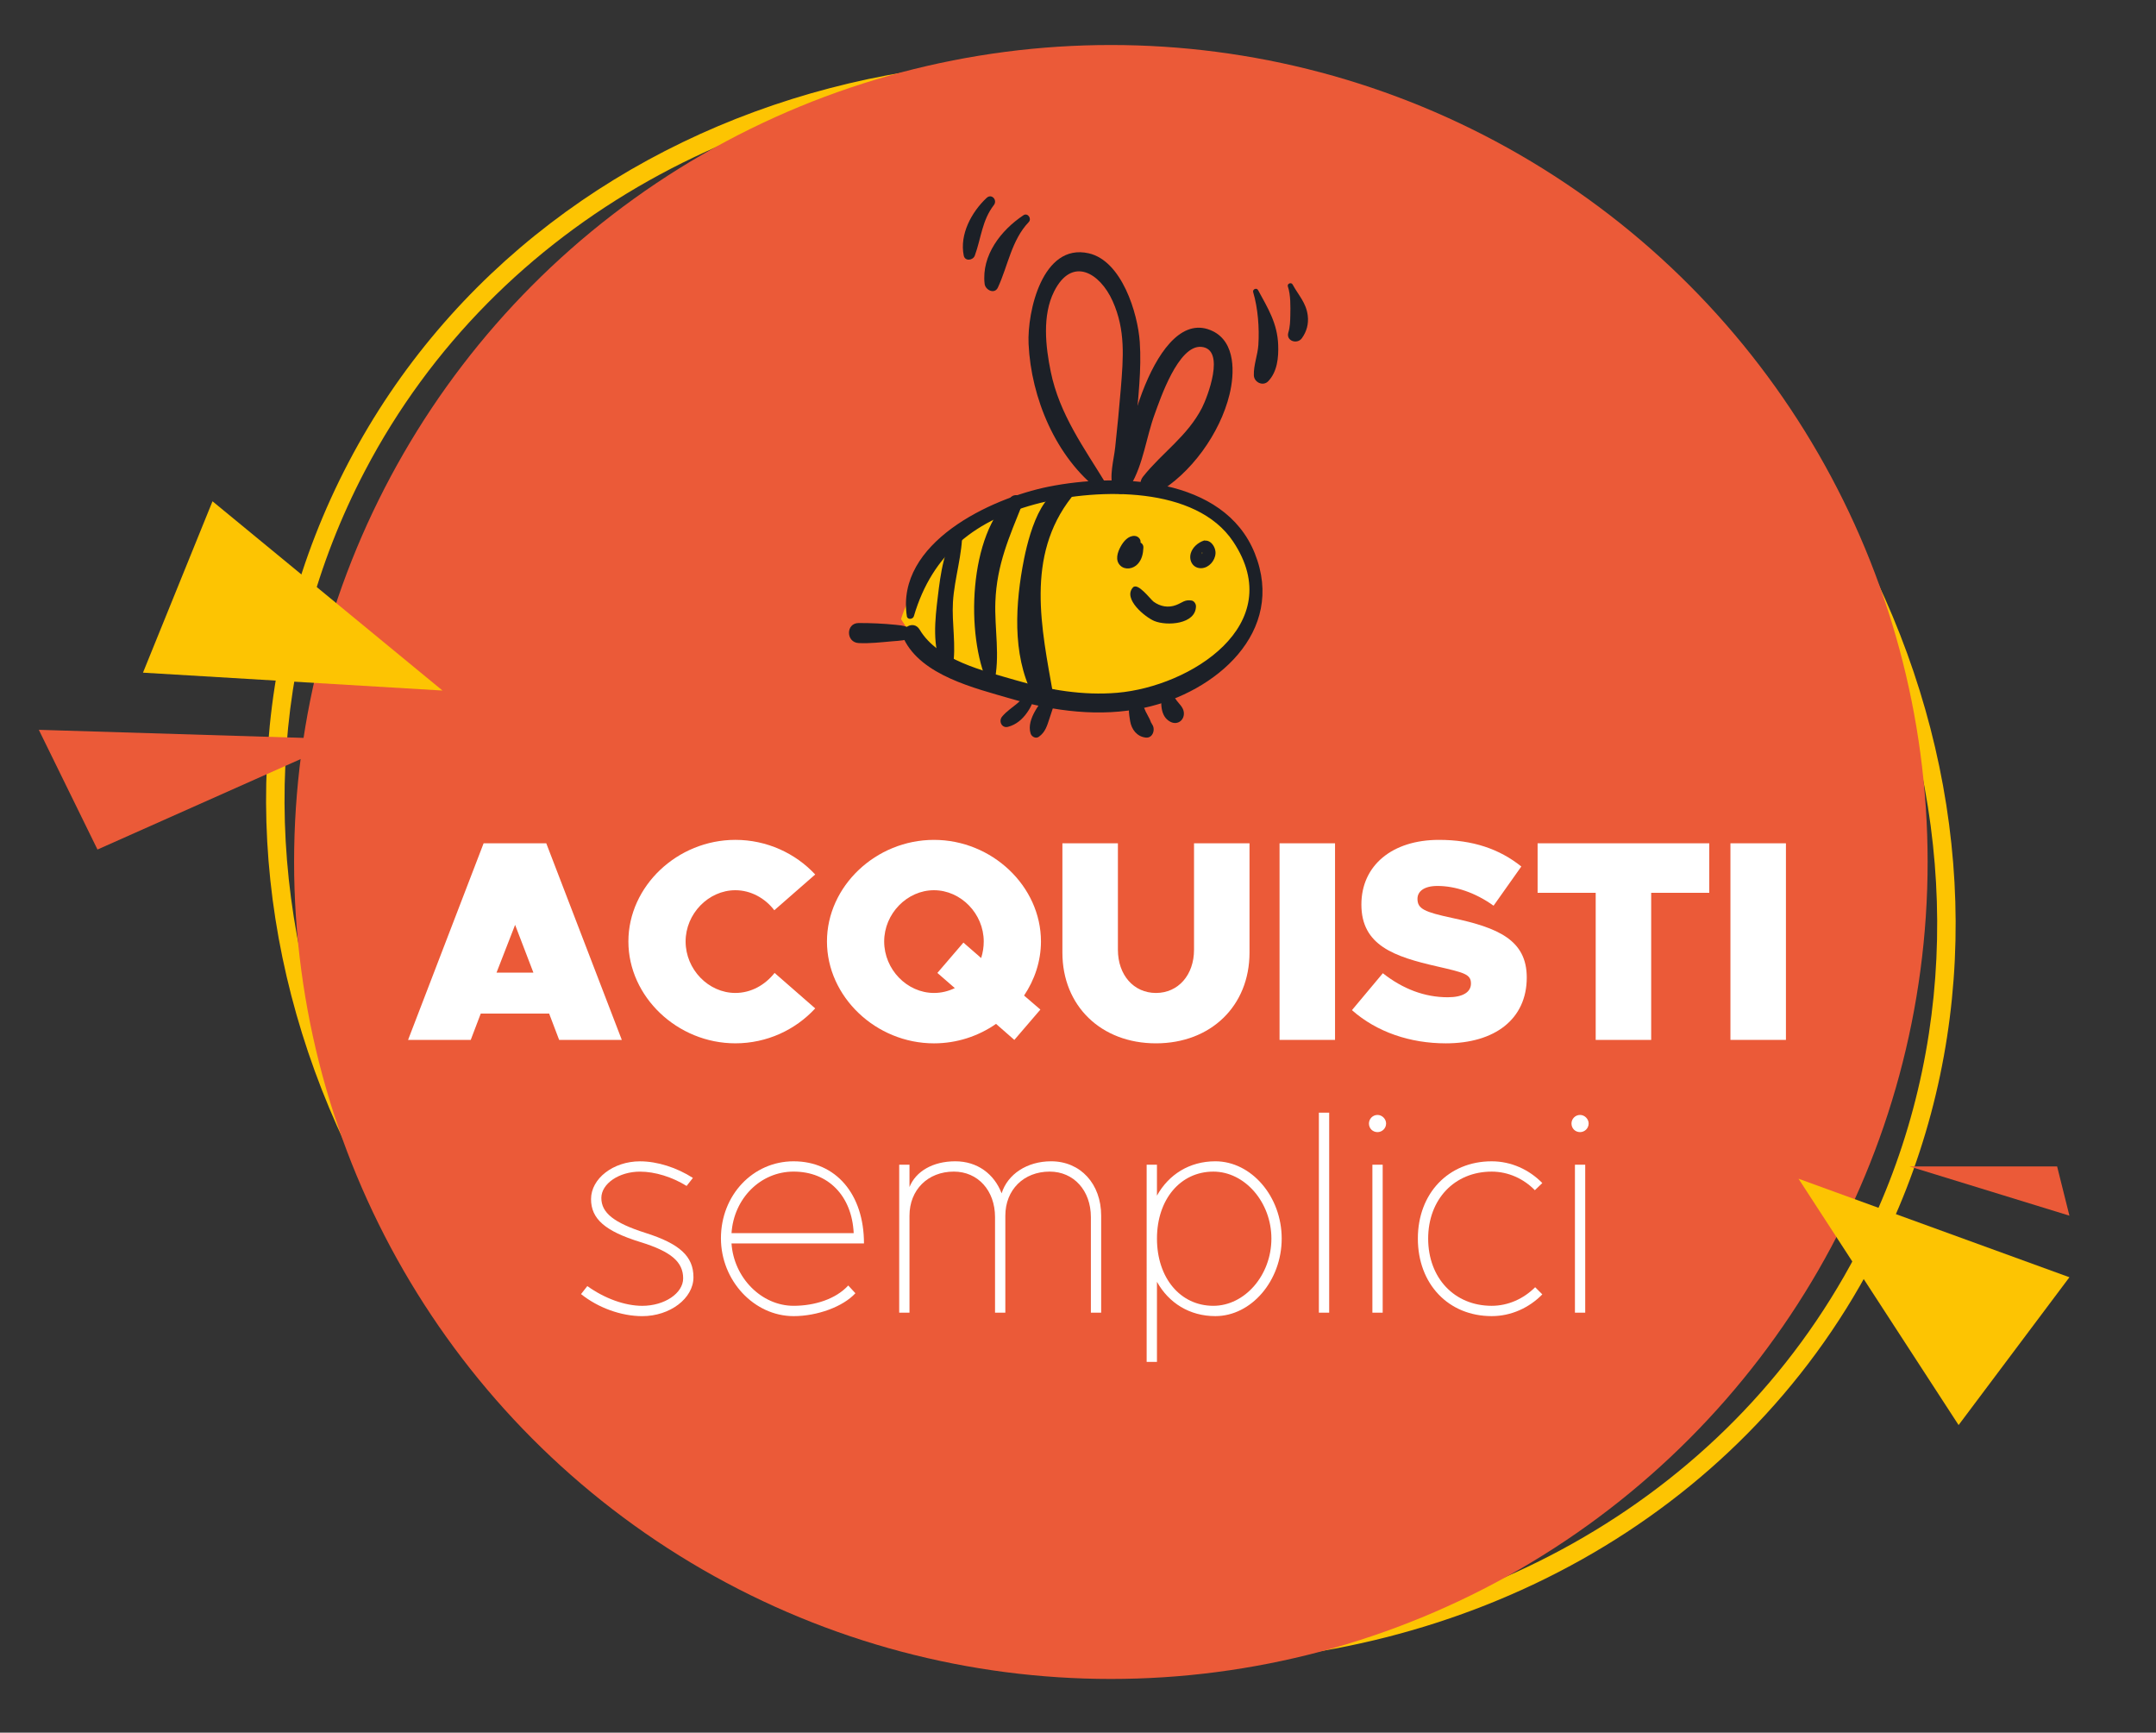
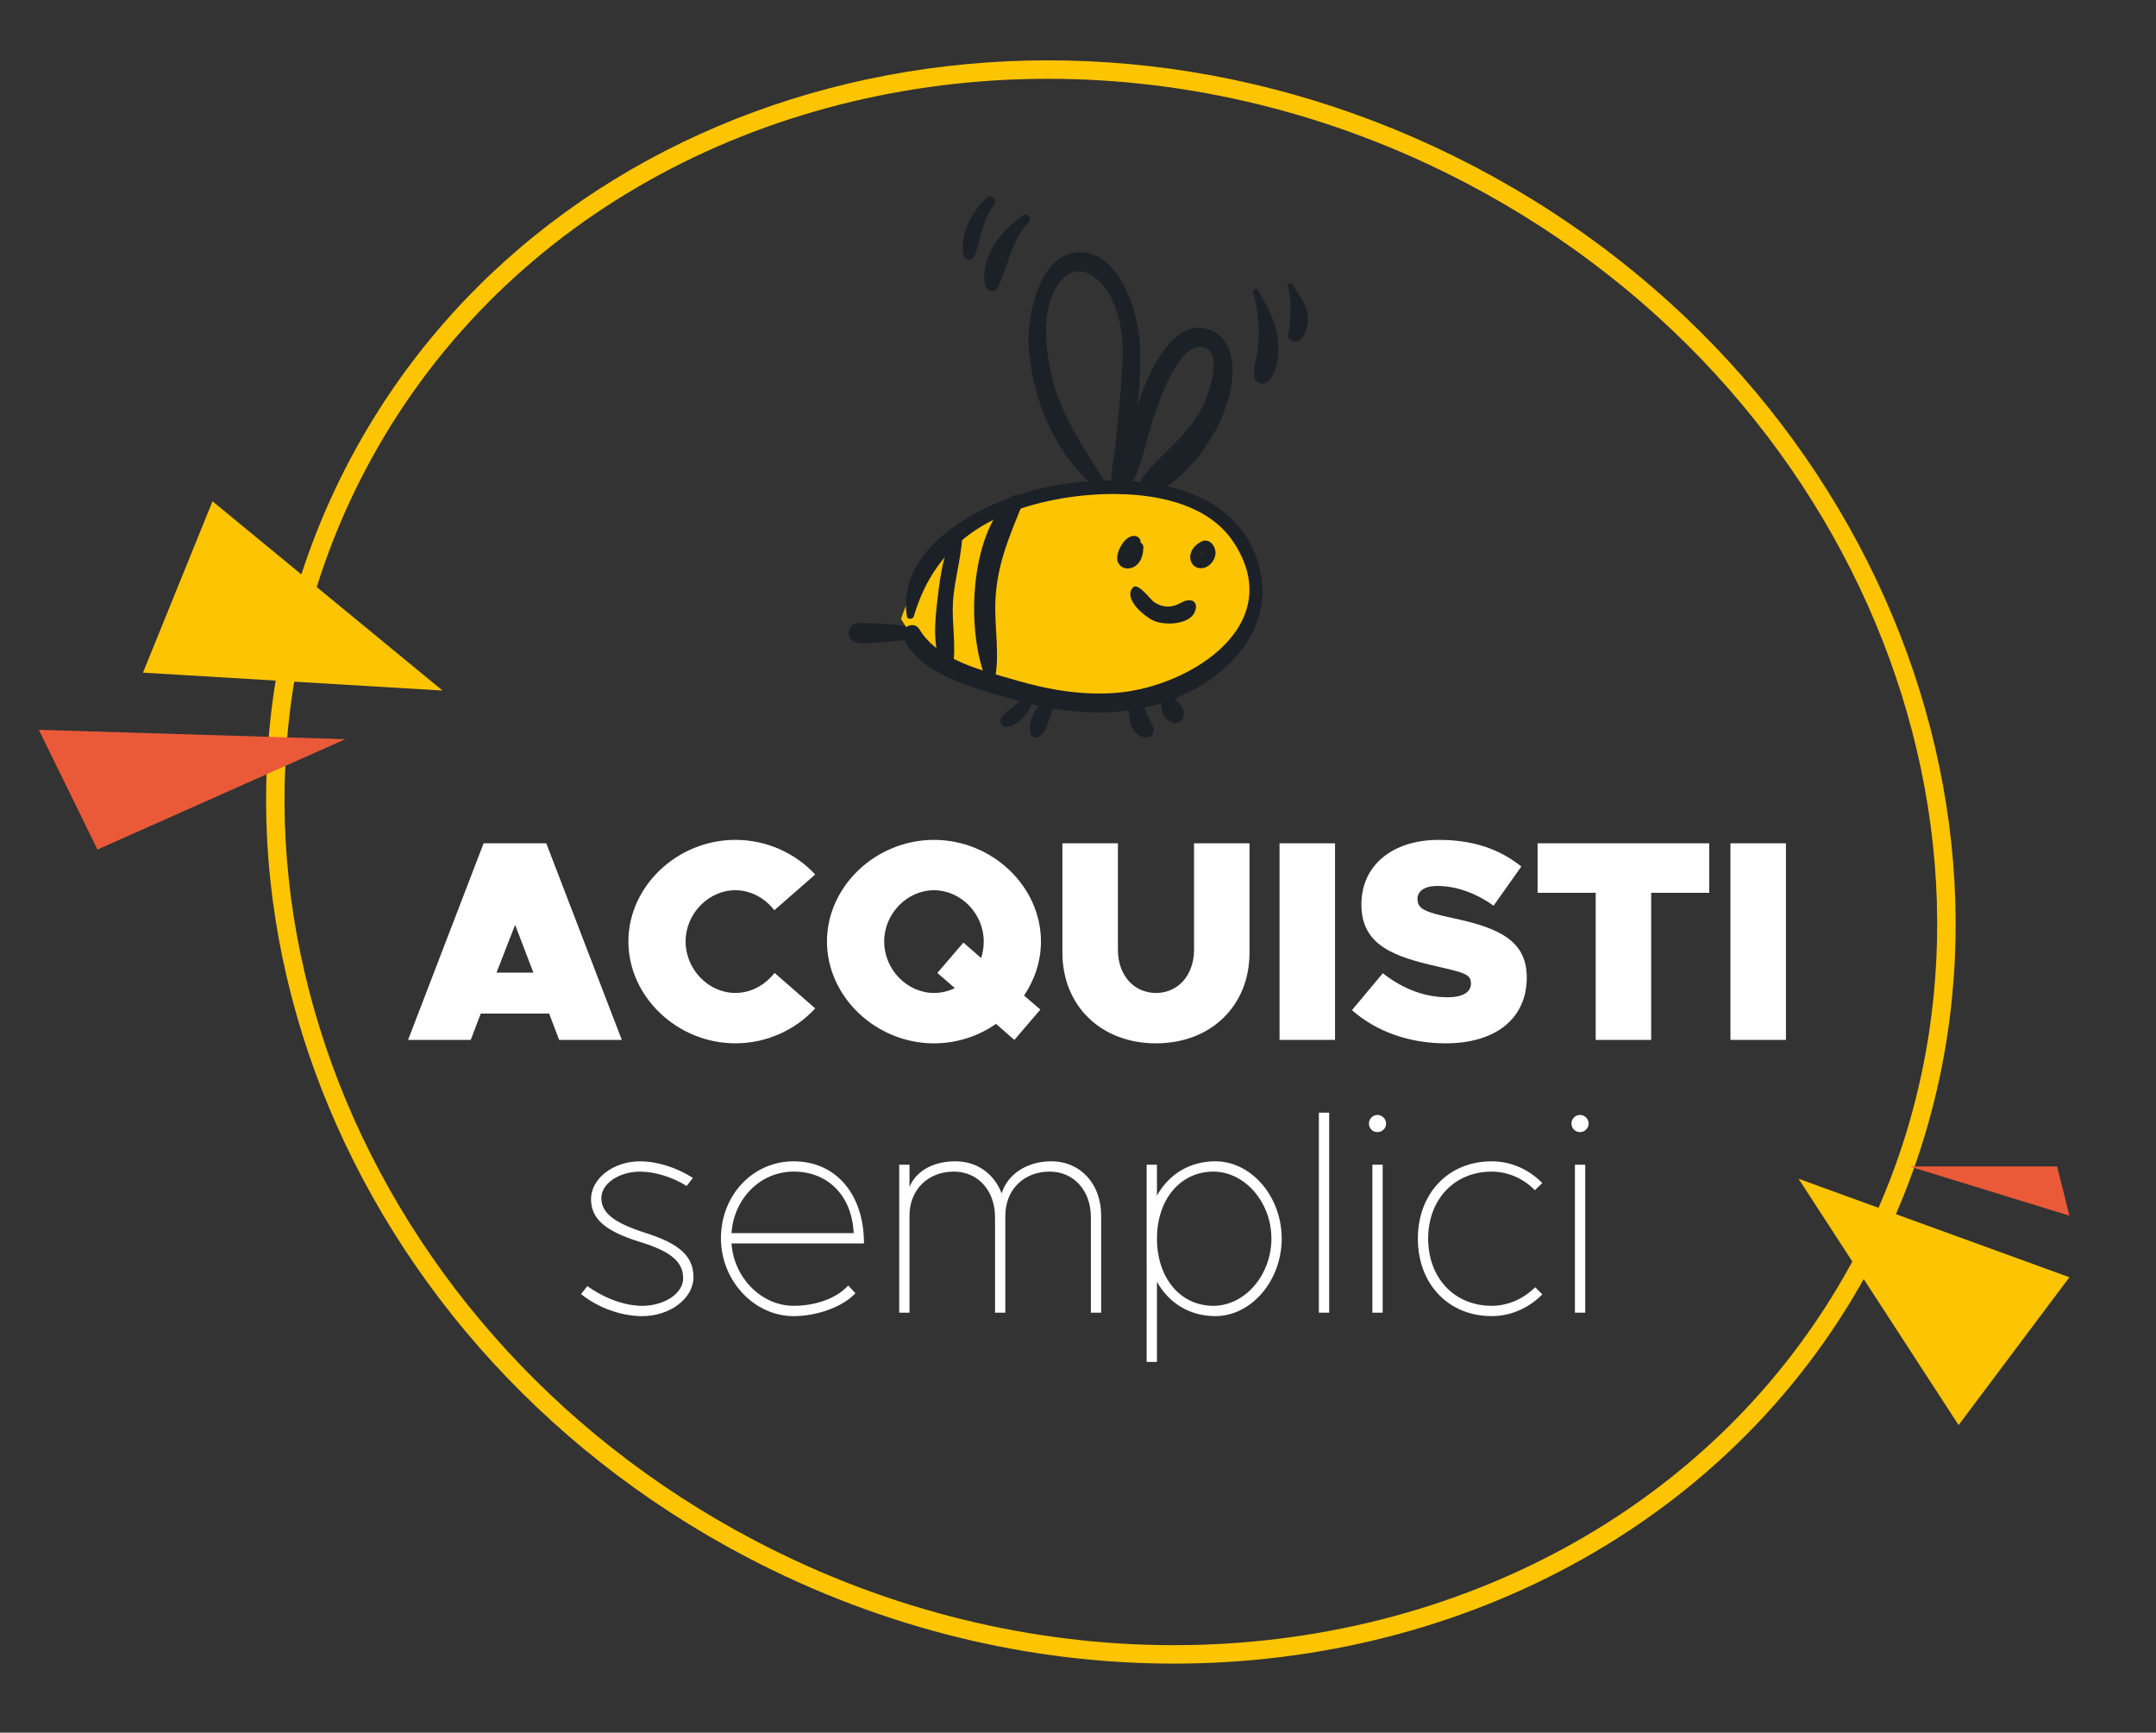
<svg xmlns="http://www.w3.org/2000/svg" version="1.1" id="Livello_1" x="0px" y="0px" width="145px" height="116.5px" viewBox="0 0 145 116.5" enable-background="new 0 0 145 116.5" xml:space="preserve">
  <rect x="0" y="0" width="145" height="116.5" fill="#333333" stroke="none" />
  <g>
    <g>
      <path fill="#FDC402" d="M78.934,111.857c-9.575,0-19.454-2.307-28.723-7.166C21.943,89.871,9.935,56.85,23.444,31.081    c13.51-25.769,47.5-34.676,75.766-19.858c28.268,14.82,40.276,47.84,26.767,73.609C116.897,102.152,98.561,111.857,78.934,111.857    z M70.483,5.298c-19.182,0-37.079,9.46-45.939,26.36c-13.191,25.163-1.418,57.432,26.243,71.934    c9.084,4.762,18.773,7.024,28.151,7.025c19.182,0.002,37.079-9.46,45.938-26.36c13.191-25.163,1.418-57.432-26.243-71.934    C89.55,7.562,79.861,5.298,70.483,5.298z" />
    </g>
-     <circle fill="#EB5A38" cx="74.71" cy="57.957" r="54.931" />
    <g>
      <polygon fill="#FDC402" points="120.958,79.254 131.724,95.817 139.177,85.879   " />
      <polygon fill="#EB5A38" points="128.411,78.426 139.177,81.738 138.349,78.426   " />
    </g>
    <g>
      <polygon fill="#FDC402" points="9.616,45.228 29.76,46.43 14.292,33.705   " />
      <polygon fill="#EB5A38" points="2.611,49.071 23.226,49.701 6.556,57.12   " />
    </g>
    <g>
      <path fill="#FDC402" d="M60.598,41.629c0,0,1.8-6.633,9.986-8.456c8.186-1.824,14.091,1.756,13.863,7.017    c-0.229,5.261-7.058,7.712-12.947,7.081c-5.889-0.63-9.014-2.846-9.644-3.748C61.226,42.62,60.598,41.629,60.598,41.629z" />
      <g>
        <path fill="#1C2027" d="M61.46,41.435c1.252-4.257,4.197-6.545,8.522-7.626c3.876-0.969,10.453-1.153,12.958,2.613     c3.725,5.598-2.901,9.74-7.797,10.158c-2.311,0.197-4.618-0.194-6.832-0.845c-2.18-0.641-5.228-1.327-6.461-3.402     c-0.411-0.691-1.407-0.085-1.065,0.623c1.191,2.471,4.78,3.315,7.185,4.018c2.904,0.85,6.005,1.258,8.995,0.615     c4.776-1.027,9.548-5.093,7.425-10.384c-2.07-5.16-9.229-5.415-13.88-4.479c-3.881,0.781-10.281,3.775-9.519,8.71     C61.03,41.685,61.398,41.647,61.46,41.435L61.46,41.435z" />
      </g>
      <g>
        <path fill="#1C2027" d="M66.854,45.926c0.43-1.767,0.019-3.669,0.089-5.477c0.096-2.496,0.935-4.35,1.837-6.606     c0.184-0.461-0.454-0.707-0.76-0.443c-2.888,2.498-3.088,9.328-1.575,12.579C66.526,46.157,66.81,46.104,66.854,45.926     L66.854,45.926z" />
      </g>
      <g>
        <path fill="#1C2027" d="M61.447,42.492c-0.296-0.393-0.751-0.436-1.217-0.483c-0.819-0.082-1.659-0.121-2.482-0.118     c-0.871,0.004-0.862,1.303,0,1.347c0.761,0.038,1.518-0.056,2.275-0.12c0.452-0.038,0.934-0.041,1.332-0.277     C61.464,42.777,61.53,42.603,61.447,42.492L61.447,42.492z" />
      </g>
      <g>
        <path fill="#1C2027" d="M69.371,46.579c-0.383,0.12-0.626,0.436-0.923,0.688c-0.359,0.306-0.75,0.551-1.053,0.916     c-0.252,0.303-0.022,0.799,0.4,0.687c0.552-0.146,0.972-0.511,1.294-0.976c0.259-0.373,0.506-0.831,0.335-1.285     C69.417,46.588,69.395,46.571,69.371,46.579L69.371,46.579z" />
      </g>
      <g>
        <path fill="#1C2027" d="M70.598,46.447c-0.563,0.719-1.594,1.887-1.285,2.872c0.067,0.214,0.343,0.367,0.549,0.223     c0.442-0.307,0.563-0.757,0.724-1.247c0.17-0.518,0.336-1.038,0.533-1.546C71.228,46.468,70.788,46.205,70.598,46.447     L70.598,46.447z" />
      </g>
      <g>
-         <path fill="#1C2027" d="M71.816,32.814c-2.008,0.04-2.808,3.953-3.057,5.364c-0.517,2.938-0.641,6.385,0.96,9.014     c0.376,0.618,1.233,0.193,1.116-0.471c-0.786-4.466-1.884-9.327,1.235-13.294C72.25,33.199,72.156,32.807,71.816,32.814     L71.816,32.814z" />
-       </g>
+         </g>
      <g>
        <path fill="#1C2027" d="M64.45,35.538c-0.967,1.236-1.195,3.055-1.378,4.579c-0.176,1.471-0.423,3.465,0.357,4.794     c0.144,0.245,0.594,0.227,0.649-0.085c0.247-1.388-0.075-2.921,0.012-4.347c0.098-1.613,0.656-3.228,0.625-4.831     C64.713,35.526,64.538,35.425,64.45,35.538L64.45,35.538z" />
      </g>
      <g>
        <path fill="#1C2027" d="M76.306,36.033c-0.433-0.016-0.748,0.373-0.938,0.718c-0.214,0.389-0.391,0.933-0.013,1.285     c0.332,0.309,0.86,0.207,1.153-0.105c0.289-0.308,0.372-0.698,0.39-1.105c0.019-0.426-0.544-0.518-0.755-0.204     c-0.1,0.149-0.197,0.299-0.296,0.447c0.076-0.114-0.148,0.218-0.089,0.113c-0.045,0.051-0.057,0.061-0.036,0.03     c0.26,0.33,0.415,0.397,0.463,0.201c0.08-0.108,0.114-0.266,0.198-0.381c0.121-0.167,0.244-0.289,0.309-0.492     C76.776,36.284,76.556,36.043,76.306,36.033L76.306,36.033z" />
      </g>
      <g>
        <path fill="#1C2027" d="M80.971,36.346c-0.393,0.13-0.771,0.45-0.887,0.857c-0.145,0.508,0.163,1.028,0.722,1     c0.502-0.025,0.913-0.504,0.942-0.99c0.029-0.486-0.447-1.112-0.964-0.763c-0.325,0.219-0.176,0.653,0.189,0.697     c0.018,0.002,0.035,0.004,0.053,0.006c-0.066-0.018-0.132-0.036-0.198-0.054c0.041,0.021,0.046,0.109,0.008,0.168     c-0.008,0.012-0.108,0.108-0.107,0.095c0.003-0.035,0.13,0.046,0.118,0.054c-0.007,0.005-0.01-0.323-0.002-0.364     c0.035-0.19,0.115-0.363,0.242-0.508C81.159,36.461,81.091,36.306,80.971,36.346L80.971,36.346z" />
      </g>
      <g>
        <path fill="#1C2027" d="M76.193,39.501c-0.688,0.764,0.822,2,1.448,2.256c0.838,0.342,2.779,0.224,2.793-0.994     c0.002-0.159-0.124-0.357-0.293-0.385c-0.472-0.076-0.614,0.141-1.04,0.303c-0.527,0.202-1.062,0.103-1.514-0.222     C77.378,40.308,76.523,39.134,76.193,39.501L76.193,39.501z" />
      </g>
      <g>
        <g>
          <path fill="#1C2027" d="M74.401,32.554c-1.502-2.462-3.144-4.685-3.735-7.567c-0.346-1.685-0.581-3.782,0.226-5.389      c1.199-2.388,3.078-1.265,3.936,0.643c0.879,1.954,0.719,3.811,0.551,5.897C75.272,27.457,75.14,28.774,75,30.09      c-0.088,0.823-0.428,1.968-0.122,2.76c0.158,0.41,0.655,0.486,0.911,0.119c0.726-1.04,0.515-3.165,0.607-4.369      c0.14-1.836,0.387-3.759,0.259-5.602c-0.135-1.948-1.208-5.463-3.437-5.967c-3.118-0.705-4.139,3.95-4.042,6.084      c0.166,3.639,1.837,7.647,4.782,9.883C74.224,33.2,74.559,32.814,74.401,32.554L74.401,32.554z" />
        </g>
      </g>
      <g>
        <path fill="#1C2027" d="M76.032,32.646c0.86-1.423,1.057-3.259,1.633-4.821c0.35-0.949,1.578-4.653,3.137-4.502     c1.66,0.161,0.386,3.418,0.04,4.092c-0.986,1.922-2.674,3.006-3.969,4.634c-0.49,0.616,0.113,1.581,0.884,1.145     c2.347-1.328,4.306-4.077,4.936-6.684c0.339-1.4,0.417-3.49-1.129-4.244c-3.837-1.87-6.345,8.119-5.896,10.331     C75.703,32.772,75.948,32.784,76.032,32.646L76.032,32.646z" />
      </g>
      <g>
        <path fill="#1C2027" d="M76.18,46.938c-0.382,0.319-0.247,1.117-0.173,1.55c0.096,0.565,0.46,1.04,1.051,1.105     c0.502,0.055,0.684-0.621,0.388-0.936c0.098,0.105-0.034-0.081-0.022-0.049c-0.012-0.031-0.065-0.175-0.102-0.252     c-0.084-0.173-0.182-0.338-0.268-0.51c-0.158-0.317-0.235-0.749-0.542-0.952C76.404,46.823,76.27,46.862,76.18,46.938     L76.18,46.938z" />
      </g>
      <g>
        <path fill="#1C2027" d="M78.183,46.454c-0.134,0.673-0.201,1.719,0.545,2.085c0.5,0.245,0.966-0.156,0.884-0.68     c-0.049-0.316-0.313-0.534-0.473-0.752c-0.169-0.229-0.324-0.472-0.466-0.718C78.563,46.201,78.229,46.223,78.183,46.454     L78.183,46.454z" />
      </g>
      <g>
        <path fill="#1C2027" d="M68.831,14.472c-1.508,1.002-2.833,2.698-2.611,4.615c0.048,0.414,0.67,0.726,0.894,0.242     c0.678-1.465,0.917-3.184,2.072-4.397C69.407,14.7,69.117,14.282,68.831,14.472L68.831,14.472z" />
      </g>
      <g>
        <path fill="#1C2027" d="M66.355,13.305c-1.017,0.952-1.83,2.459-1.539,3.879c0.083,0.404,0.626,0.328,0.745,0     c0.427-1.172,0.484-2.366,1.279-3.394C67.103,13.45,66.687,12.994,66.355,13.305L66.355,13.305z" />
      </g>
      <g>
        <path fill="#1C2027" d="M84.281,19.644c0.323,1.08,0.422,2.423,0.349,3.547c-0.045,0.689-0.325,1.349-0.304,2.04     c0.014,0.476,0.618,0.767,0.968,0.401c0.611-0.64,0.701-1.593,0.669-2.441c-0.054-1.451-0.685-2.457-1.353-3.686     C84.514,19.325,84.223,19.447,84.281,19.644L84.281,19.644z" />
      </g>
      <g>
        <path fill="#1C2027" d="M86.614,19.261c0.195,0.574,0.176,1.348,0.165,1.954c-0.007,0.382-0.019,0.773-0.132,1.14     c-0.176,0.572,0.599,0.82,0.911,0.384c0.325-0.453,0.463-0.971,0.393-1.527c-0.106-0.857-0.627-1.366-1.019-2.086     C86.84,18.956,86.55,19.072,86.614,19.261L86.614,19.261z" />
      </g>
    </g>
    <g>
      <path fill="#FFFFFF" d="M36.932,68.15h-4.599l-0.674,1.77h-4.214l5.08-13.219h4.214l5.08,13.219h-4.214L36.932,68.15z     M35.874,65.398l-1.231-3.213l-1.25,3.213H35.874z" />
      <path fill="#FFFFFF" d="M42.262,63.301c0-3.713,3.29-6.831,7.196-6.831c2.116,0,4.041,0.904,5.368,2.328l-2.751,2.405    c-0.616-0.808-1.578-1.347-2.617-1.347c-1.809,0-3.348,1.578-3.348,3.444c0,1.886,1.54,3.463,3.348,3.463    c1.058,0,2.001-0.539,2.636-1.347l2.732,2.386c-1.328,1.443-3.252,2.348-5.368,2.348C45.552,70.151,42.262,67.015,42.262,63.301z" />
      <path fill="#FFFFFF" d="M68.873,66.938l1.097,0.943l-1.751,2.04l-1.231-1.078c-1.193,0.828-2.636,1.309-4.175,1.309    c-3.906,0-7.196-3.136-7.196-6.85c0-3.713,3.29-6.831,7.196-6.831c3.906,0,7.196,3.117,7.196,6.831    C70.008,64.628,69.584,65.879,68.873,66.938z M64.216,66.437l-1.173-1.02l1.751-2.04l1.193,1.039    c0.115-0.366,0.173-0.731,0.173-1.116c0-1.866-1.539-3.444-3.348-3.444s-3.348,1.578-3.348,3.444c0,1.886,1.54,3.463,3.348,3.463    C63.312,66.764,63.773,66.649,64.216,66.437z" />
      <path fill="#FFFFFF" d="M71.451,64.051v-7.35h3.733v7.158c0,1.693,1.059,2.905,2.559,2.905c1.501,0,2.56-1.212,2.56-2.905v-7.158    h3.732v7.35c0,3.579-2.598,6.1-6.292,6.1S71.451,67.63,71.451,64.051z" />
      <path fill="#FFFFFF" d="M86.055,56.701h3.732V69.92h-3.732V56.701z" />
      <path fill="#FFFFFF" d="M90.924,67.919l2.078-2.482c1.347,1.059,2.809,1.616,4.367,1.616c1.02,0,1.559-0.346,1.559-0.923    c0-0.635-0.462-0.731-2.29-1.154c-2.866-0.654-5.079-1.405-5.079-4.156c0-2.636,2.078-4.349,5.214-4.349    c2.29,0,4.079,0.616,5.542,1.79l-1.866,2.636c-1.231-0.885-2.579-1.328-3.771-1.328c-0.904,0-1.347,0.366-1.347,0.866    c0,0.673,0.462,0.885,2.347,1.289c3.079,0.654,5.003,1.481,5.003,4.002c0,2.79-2.136,4.426-5.445,4.426    C94.849,70.151,92.598,69.4,90.924,67.919z" />
      <path fill="#FFFFFF" d="M107.316,60.03h-3.906v-3.329h11.545v3.329h-3.906v9.89h-3.732V60.03z" />
      <path fill="#FFFFFF" d="M116.379,56.701h3.732V69.92h-3.732V56.701z" />
    </g>
    <g>
      <path fill="#FFFFFF" d="M39.077,87.011l0.423-0.539c1.155,0.828,2.521,1.328,3.694,1.328c1.501,0,2.751-0.847,2.751-1.847    c0-1.116-0.827-1.809-2.886-2.443c-2.367-0.731-3.309-1.559-3.309-2.886c0-1.386,1.5-2.54,3.29-2.54    c1.174,0,2.482,0.423,3.56,1.116l-0.423,0.539c-0.962-0.597-2.117-0.962-3.136-0.962c-1.405,0-2.598,0.808-2.598,1.77    c0,1,0.847,1.674,2.963,2.348c2.309,0.731,3.232,1.578,3.232,2.982c0,1.424-1.578,2.617-3.444,2.617    C41.771,88.492,40.232,87.934,39.077,87.011z" />
      <path fill="#FFFFFF" d="M57.048,86.433l0.481,0.52c-0.827,0.904-2.559,1.54-4.156,1.54c-2.655,0-4.887-2.386-4.887-5.234    c0-2.905,2.155-5.176,4.887-5.176c2.848,0,4.733,2.213,4.733,5.522h-8.909c0.154,2.309,2.02,4.194,4.175,4.194    C54.797,87.799,56.221,87.338,57.048,86.433z M49.198,82.912h8.216c-0.115-2.482-1.693-4.137-4.041-4.137    C51.142,78.775,49.352,80.584,49.198,82.912z" />
      <path fill="#FFFFFF" d="M74.058,81.738v6.523h-0.692v-6.427c0-1.789-1.154-3.059-2.771-3.059c-1.751,0-2.982,1.231-2.982,2.963    v6.523h-0.693v-6.427c0-1.789-1.154-3.059-2.771-3.059c-1.751,0-2.982,1.231-2.982,2.963v6.523h-0.692v-9.948h0.692v1.501    c0.423-1.059,1.578-1.732,3.079-1.732c1.481,0,2.617,0.847,3.117,2.155c0.404-1.29,1.712-2.155,3.329-2.155    C72.672,78.083,74.058,79.603,74.058,81.738z" />
      <path fill="#FFFFFF" d="M86.199,83.278c0,2.829-2.039,5.214-4.464,5.214c-1.731,0-3.136-0.885-3.925-2.309v5.388h-0.693V78.313    h0.693v2.078c0.789-1.424,2.193-2.309,3.925-2.309C84.16,78.083,86.199,80.449,86.199,83.278z M85.507,83.278    c0-2.444-1.789-4.502-3.906-4.502c-2.213,0-3.79,1.866-3.79,4.502c0,2.655,1.577,4.521,3.79,4.521    C83.718,87.799,85.507,85.741,85.507,83.278z" />
      <path fill="#FFFFFF" d="M88.7,74.812h0.693v13.45H88.7V74.812z" />
      <path fill="#FFFFFF" d="M92.067,75.542c0-0.308,0.25-0.577,0.577-0.577c0.309,0,0.577,0.27,0.577,0.577    c0,0.327-0.269,0.578-0.577,0.578C92.317,76.12,92.067,75.87,92.067,75.542z M92.299,78.313h0.692v9.948h-0.692V78.313z" />
      <path fill="#FFFFFF" d="M95.357,83.278c0-3.04,2.059-5.195,4.964-5.195c1.309,0,2.521,0.558,3.406,1.462l-0.501,0.481    c-0.75-0.77-1.789-1.25-2.905-1.25c-2.501,0-4.271,1.866-4.271,4.502c0,2.655,1.771,4.521,4.271,4.521    c1.116,0,2.155-0.481,2.925-1.25l0.481,0.481c-0.886,0.904-2.098,1.462-3.406,1.462C97.416,88.492,95.357,86.337,95.357,83.278z" />
      <path fill="#FFFFFF" d="M105.689,75.542c0-0.308,0.25-0.577,0.577-0.577c0.309,0,0.577,0.27,0.577,0.577    c0,0.327-0.269,0.578-0.577,0.578C105.939,76.12,105.689,75.87,105.689,75.542z M105.921,78.313h0.692v9.948h-0.692V78.313z" />
    </g>
  </g>
</svg>